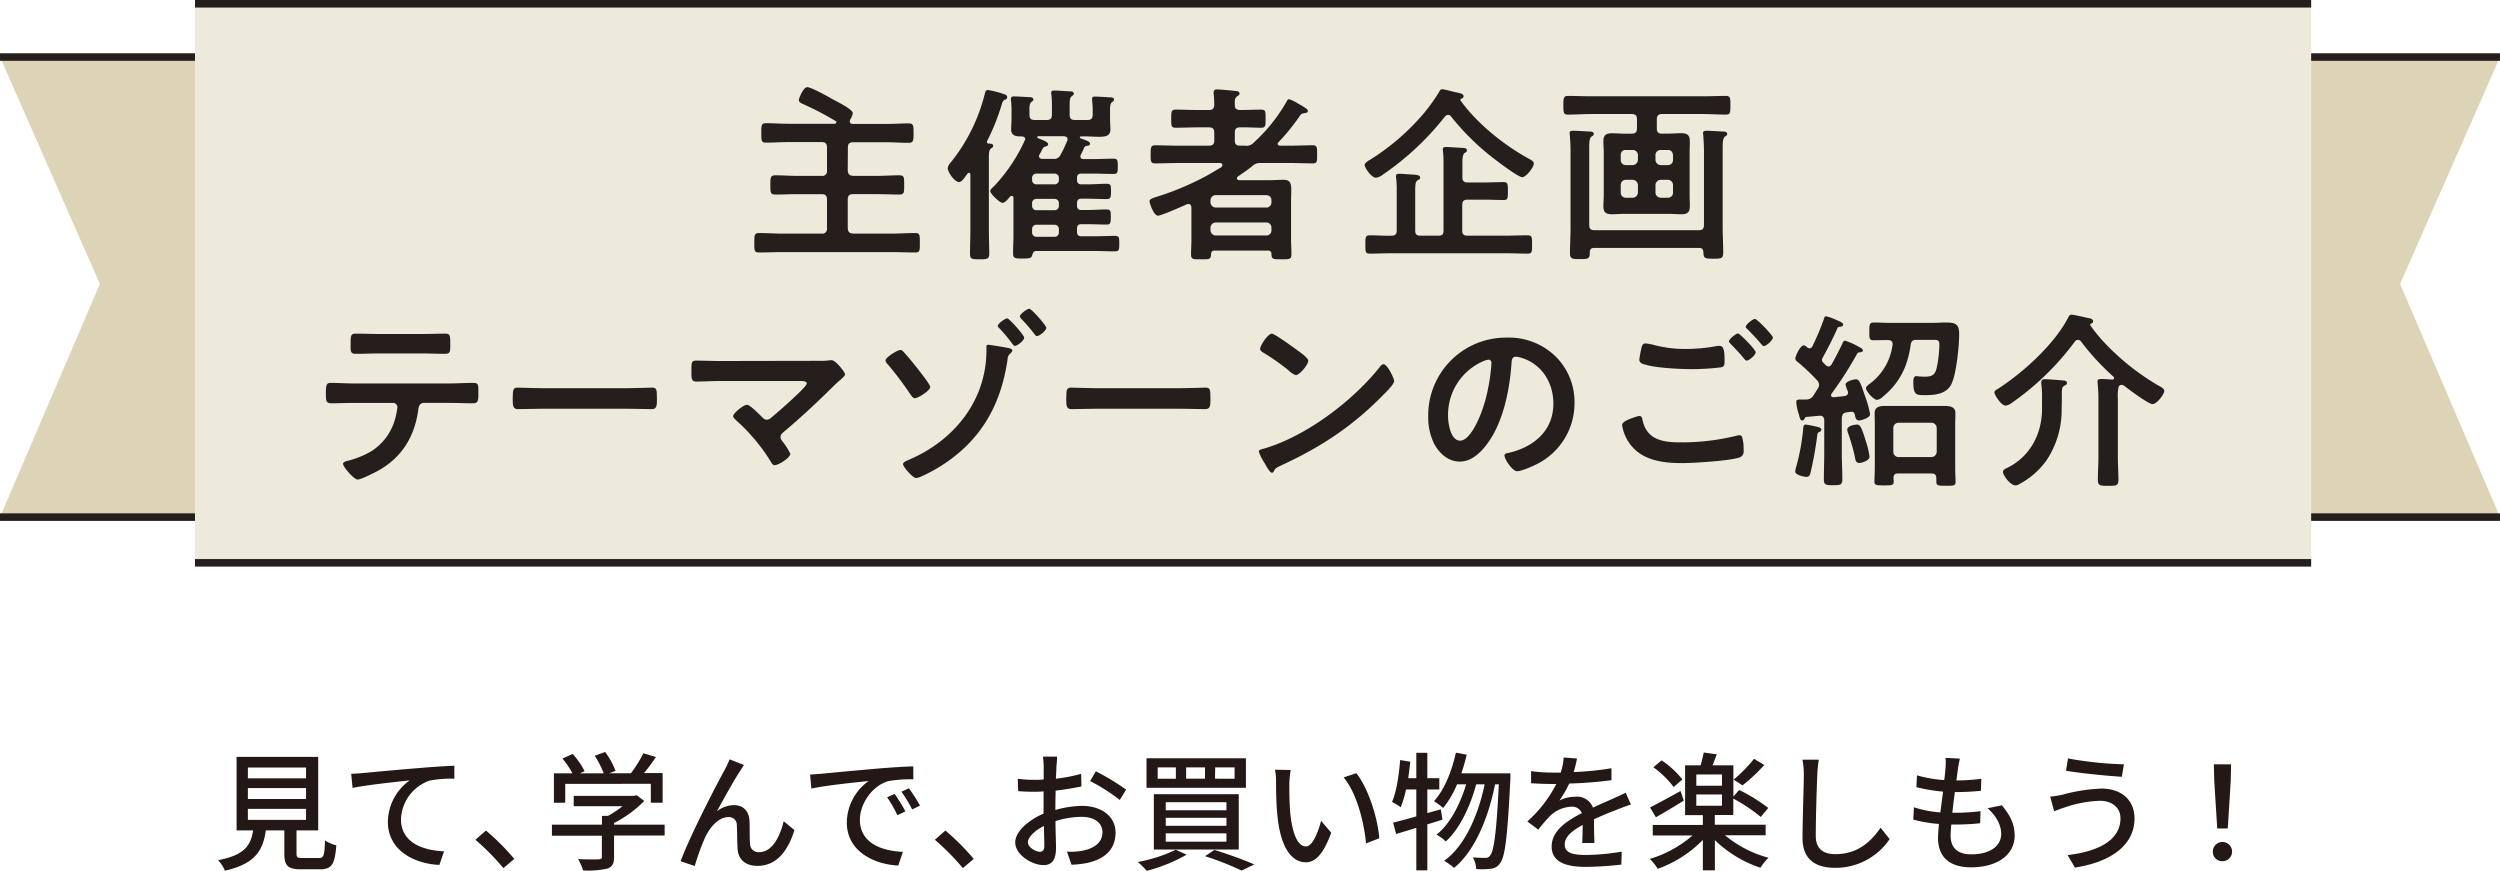
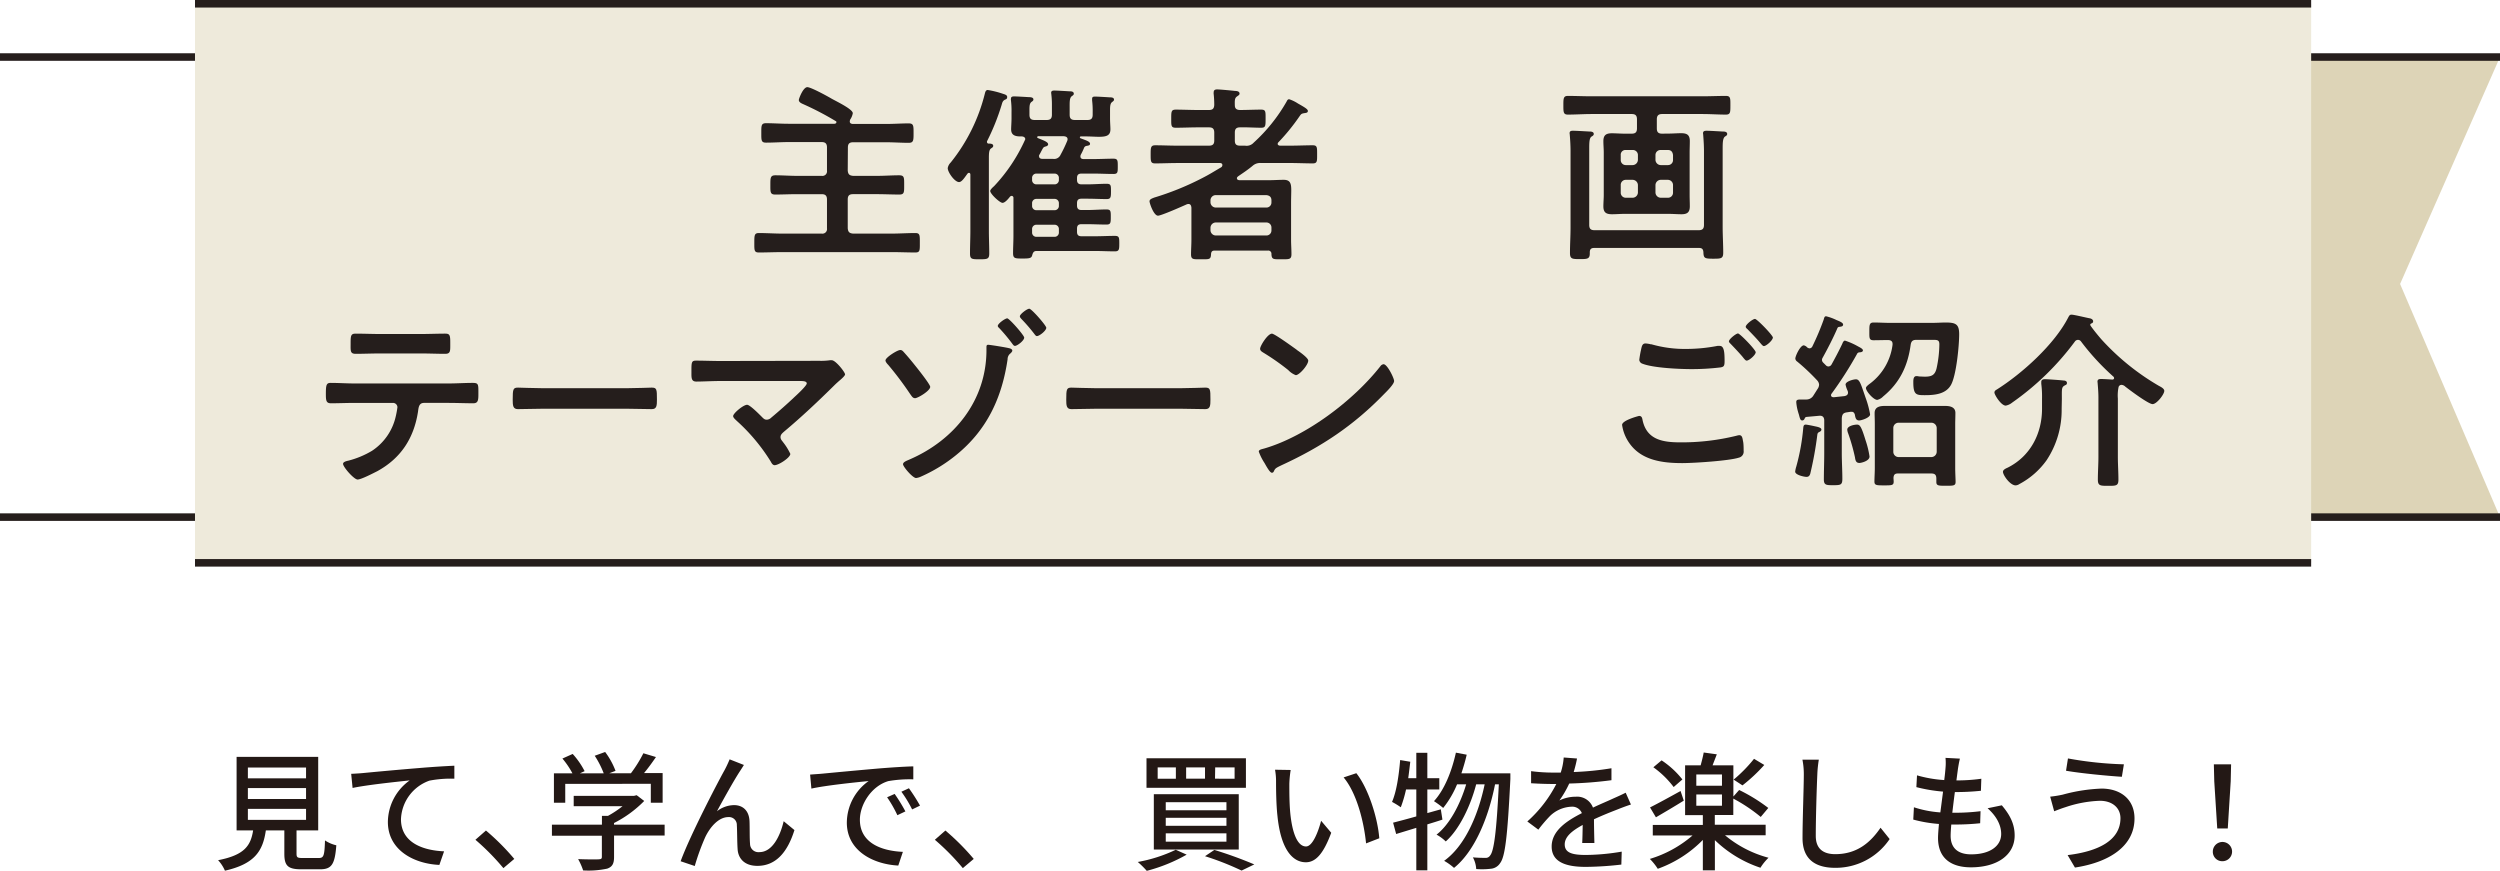
<svg xmlns="http://www.w3.org/2000/svg" id="背景色" viewBox="0 0 662.32 230.71">
  <defs>
    <style>.cls-1{fill:#231815;}.cls-2{fill:#ddd4b7;}.cls-3{fill:none;stroke:#251e1c;stroke-miterlimit:10;stroke-width:2px;}.cls-4{fill:#eeeadb;}.cls-5{fill:#251e1c;}</style>
  </defs>
  <path class="cls-1" d="M127.35,1311.65c1.33,0,1.54-.55,1.67-4.66a8.86,8.86,0,0,0,3,1.29c-.38,5.1-1.26,6.36-4.32,6.36h-5c-3.57,0-4.45-1-4.45-4.15v-6.15h-4.9c-.78,5.4-2.89,8.87-10.84,10.67a9.78,9.78,0,0,0-1.81-2.78c7-1.36,8.64-3.85,9.28-7.89h-4.38v-19.48h21.62v19.48h-5.74v6.15c0,1,.23,1.16,1.59,1.16Zm-18.76-21.11H124v-2.86H108.59Zm0,5.47H124v-2.89H108.59Zm0,5.54H124v-2.92H108.59Z" transform="translate(-42.92 -1084.34)" />
  <path class="cls-1" d="M139.12,1289.14c2.48-.24,8.54-.81,14.79-1.32,3.64-.31,7-.51,9.38-.62v3.44a30,30,0,0,0-6.59.51,11.28,11.28,0,0,0-7.55,10.23c0,6.19,5.78,8.26,11.42,8.5l-1.25,3.6c-6.67-.3-13.64-3.87-13.64-11.39a13.68,13.68,0,0,1,5.78-11c-3.43.37-11.35,1.19-15.13,2l-.37-3.74C137.29,1289.28,138.48,1289.21,139.12,1289.14Z" transform="translate(-42.92 -1084.34)" />
  <path class="cls-1" d="M168.87,1306.82l2.79-2.45a62,62,0,0,1,7.51,7.52l-2.89,2.44A62.74,62.74,0,0,0,168.87,1306.82Z" transform="translate(-42.92 -1084.34)" />
  <path class="cls-1" d="M219,1305.7h-13.4v5.68c0,1.73-.44,2.61-1.83,3.09a23.81,23.81,0,0,1-6.36.47,16.81,16.81,0,0,0-1.33-3c2.39.1,4.76.1,5.44.06s.85-.17.85-.68v-5.57H189.14v-2.93h13.25v-2.34H204a26.66,26.66,0,0,0,3.84-2.55H194.91v-2.75h16l.68-.17,2,1.53a30.41,30.41,0,0,1-8,5.84v.44H219ZM192.67,1297h-3v-7.79h4.9a21.93,21.93,0,0,0-2.65-3.91l2.72-1.22a20.89,20.89,0,0,1,3.16,4.56l-1.23.57h6.29a24.41,24.41,0,0,0-2.38-4.65l2.76-1a20.25,20.25,0,0,1,2.75,5l-1.66.64h5.74a35.25,35.25,0,0,0,3.3-5.3l3.33,1c-1,1.47-2.11,3-3.16,4.25h4.93V1297h-3.13v-5H192.67Z" transform="translate(-42.92 -1084.34)" />
  <path class="cls-1" d="M238.94,1288.67c-1.56,2.38-4.38,7.44-6.08,10.6a7.48,7.48,0,0,1,4.52-1.63c2.41,0,4,1.53,4.11,4.28.07,1.77,0,4.42.14,6a2.21,2.21,0,0,0,2.48,2.17c3.44,0,5.51-4.28,6.43-8.19l2.85,2.35c-1.77,5.64-4.76,9.48-9.82,9.48-3.71,0-5.14-2.28-5.24-4.49-.13-1.93-.1-4.62-.2-6.29a2.07,2.07,0,0,0-2.25-2.14c-2.55,0-4.82,2.59-6.12,5.31a60.93,60.93,0,0,0-2.78,7.65l-3.74-1.26c2.51-6.87,9.76-20.77,11.56-24a30.61,30.61,0,0,0,1.42-3L240,1287C239.73,1287.44,239.35,1288.05,238.94,1288.67Z" transform="translate(-42.92 -1084.34)" />
  <path class="cls-1" d="M260.7,1289.31c2.49-.24,8.54-.81,14.79-1.36,3.64-.3,7-.51,9.39-.58v3.44a32.84,32.84,0,0,0-6.63.47c-4.52,1.36-7.52,6.23-7.52,10.24,0,6.18,5.78,8.26,11.39,8.5l-1.22,3.63c-6.66-.34-13.63-3.91-13.63-11.39a13.61,13.61,0,0,1,5.78-11c-3.44.34-11.36,1.15-15.17,2l-.34-3.71C258.83,1289.45,260,1289.38,260.7,1289.31Zm22.07,10-2.11,1a32.5,32.5,0,0,0-2.72-4.75l2-.89A45.72,45.72,0,0,1,282.77,1299.27Zm3.87-1.53-2.07,1a31.79,31.79,0,0,0-2.85-4.69l2-.92A48.13,48.13,0,0,1,286.64,1297.74Z" transform="translate(-42.92 -1084.34)" />
  <path class="cls-1" d="M290.59,1306.82l2.79-2.45a62.75,62.75,0,0,1,7.51,7.52l-2.89,2.44A62.74,62.74,0,0,0,290.59,1306.82Z" transform="translate(-42.92 -1084.34)" />
-   <path class="cls-1" d="M322.79,1287.51c0,.82-.07,1.9-.14,3.13a42.88,42.88,0,0,0,6.7-1.29l.07,3.33c-2,.44-4.49.85-6.84,1.12,0,1.36-.06,2.72-.06,3.94v1.19a26.67,26.67,0,0,1,7.07-1.09c5.06,0,8.87,2.72,8.87,7.08,0,4-2.34,6.86-7.34,8a25.57,25.57,0,0,1-4.32.51l-1.22-3.46a18.29,18.29,0,0,0,4.08-.24c2.85-.55,5.33-2,5.33-4.9,0-2.62-2.34-4.08-5.44-4.08a23.15,23.15,0,0,0-7,1.12c0,2.83.14,5.68.14,7,0,3.61-1.32,4.66-3.33,4.66-3,0-7.48-2.72-7.48-6,0-2.89,3.5-5.92,7.51-7.65v-2.11c0-1.19,0-2.48,0-3.77-.85.06-1.6.1-2.25.1-2.07,0-3.36-.07-4.48-.17l-.11-3.27a34.33,34.33,0,0,0,4.53.28c.71,0,1.49,0,2.34-.11,0-1.53,0-2.75,0-3.36a22.48,22.48,0,0,0-.2-2.69h3.74C323,1285.54,322.86,1286.69,322.79,1287.51ZM318.44,1310c.68,0,1.15-.44,1.15-1.56s-.07-3.06-.1-5.27c-2.48,1.22-4.25,3-4.25,4.32S317.28,1310,318.44,1310Zm22.81-16.45-1.67,2.72a48.78,48.78,0,0,0-7.85-5l1.5-2.59A61,61,0,0,1,341.25,1293.53Z" transform="translate(-42.92 -1084.34)" />
  <path class="cls-1" d="M357.3,1310.76a43.53,43.53,0,0,1-10.57,4.29,24.06,24.06,0,0,0-2.38-2.35,39.53,39.53,0,0,0,10.06-3.23Zm15.7-25.53v7.82H346.66v-7.82Zm-1.9,9.52v14.65H348.6v-14.65Zm-21.48-4.11h4.82v-3h-4.82Zm2.14,8.36h16.08v-2.14H351.76Zm0,4.11h16.08V1301H351.76Zm0,4.22h16.08v-2.21H351.76Zm5.4-16.69h5v-3h-5Zm7.48,18.87a109.22,109.22,0,0,1,10.58,3.84l-3.37,1.63a74.86,74.86,0,0,0-9.69-3.81Zm.17-18.87H370v-3h-5.14Z" transform="translate(-42.92 -1084.34)" />
  <path class="cls-1" d="M384.5,1292c0,2.15,0,5,.24,7.65.51,5.34,1.9,8.94,4.18,8.94,1.7,0,3.19-3.7,4-6.8l2.68,3.17c-2.14,5.81-4.25,7.82-6.73,7.82-3.43,0-6.6-3.27-7.51-12.21-.34-3-.38-7.07-.38-9.11a16.93,16.93,0,0,0-.27-3.2l4.15.07A28,28,0,0,0,384.5,1292Zm23.83,14.42-3.5,1.36c-.58-5.85-2.52-13.4-5.95-17.48l3.37-1.12C405.37,1293.09,407.89,1300.87,408.33,1306.38Z" transform="translate(-42.92 -1084.34)" />
  <path class="cls-1" d="M425.06,1301.48c-1.32.44-2.65.85-4,1.26v12.17h-2.92v-11.25l-5.34,1.63-.81-3c1.7-.44,3.84-1,6.15-1.66v-7.14h-2.72a33.51,33.51,0,0,1-1.39,4.72,19.86,19.86,0,0,0-2.32-1.42c1.19-2.76,1.81-7,2.15-11.09l2.68.45c-.17,1.46-.34,2.92-.54,4.35h2.14v-6.73h2.92v6.73h3.17v3h-3.17v6.25l3.57-1Zm18-12.27s0,1.09,0,1.5c-.75,15.26-1.4,20.63-2.72,22.3a3.22,3.22,0,0,1-2.49,1.49,19.43,19.43,0,0,1-3.84.07,7.37,7.37,0,0,0-.88-3.09c1.43.13,2.68.13,3.33.13a1.29,1.29,0,0,0,1.22-.61c1-1.12,1.7-6,2.32-18.87h-1c-1.73,8.77-5.37,17.72-10.87,22.14a14.38,14.38,0,0,0-2.62-1.87c5.47-3.91,9-12,10.74-20.27H434c-1.49,5.71-4.45,11.94-8.06,15.13a11,11,0,0,0-2.44-1.8c3.5-2.72,6.29-8.09,7.85-13.33h-2.41a25.59,25.59,0,0,1-3.68,6.26,23,23,0,0,0-2.44-1.8c2.75-3,4.69-7.82,5.81-12.85l2.86.54c-.38,1.7-.89,3.37-1.4,4.93Z" transform="translate(-42.92 -1084.34)" />
  <path class="cls-1" d="M459.84,1288.87a78.22,78.22,0,0,0,10-1v3.17a106,106,0,0,1-11.19.88,26.7,26.7,0,0,1-2.61,4.49,9.9,9.9,0,0,1,4.35-1,4.46,4.46,0,0,1,4.55,2.89c2.11-1,3.84-1.7,5.44-2.45,1.16-.51,2.14-.95,3.23-1.5l1.39,3.13c-1,.31-2.44.85-3.46,1.26-1.74.68-4,1.56-6.33,2.65,0,1.94.07,4.66.11,6.29h-3.23c.07-1.19.1-3.13.13-4.79-2.92,1.59-4.76,3.16-4.76,5.16,0,2.32,2.21,2.79,5.65,2.79a58.32,58.32,0,0,0,9.45-.88l-.1,3.43a85.8,85.8,0,0,1-9.46.61c-5.06,0-9-1.19-9-5.4s4.08-6.84,8-8.84a2.74,2.74,0,0,0-2.79-1.7,8.65,8.65,0,0,0-5.64,2.45,38.06,38.06,0,0,0-3.1,3.63l-2.92-2.17a34,34,0,0,0,7.68-9.93h-1c-1.43,0-3.78-.07-5.68-.2v-3.2a44.35,44.35,0,0,0,5.85.38c.64,0,1.32,0,2,0a16.63,16.63,0,0,0,.79-4l3.53.27C460.56,1286.15,460.28,1287.41,459.84,1288.87Z" transform="translate(-42.92 -1084.34)" />
  <path class="cls-1" d="M499.93,1305.63a30,30,0,0,0,11.52,5.95,13.89,13.89,0,0,0-2.14,2.65,31.78,31.78,0,0,1-12.07-7.31v8h-3.19v-8.06a31.7,31.7,0,0,1-11.94,7.65,15.37,15.37,0,0,0-2.1-2.62,30.84,30.84,0,0,0,11.32-6.22H480.79v-2.79h13.26v-2.58h-4.7V1287.1h4.12c.3-1.12.64-2.41.81-3.4l3.47.48c-.37,1-.78,2-1.12,2.92h5.51v8.26l1.53-1.73a44.87,44.87,0,0,1,7.72,4.76l-2,2.38a42.94,42.94,0,0,0-7.27-4.86v4.35h-4.9v2.58h13.47v2.79ZM489,1296.45c-2.45,1.53-5.17,3.13-7.38,4.42l-1.56-2.62c2-1,5.07-2.68,8.09-4.35Zm-2.68-3.6a24.71,24.71,0,0,0-5.38-5.24l2.18-1.83a23.48,23.48,0,0,1,5.51,5.06Zm6-.34h6.8v-3h-6.8Zm0,5.3h6.8v-3h-6.8ZM510.33,1287a44.18,44.18,0,0,1-5.78,5.41l-2.34-1.53a37.48,37.48,0,0,0,5.4-5.51Z" transform="translate(-42.92 -1084.34)" />
  <path class="cls-1" d="M524.38,1289.48c-.17,3.78-.41,11.63-.41,16.32,0,3.6,2.21,4.83,5.16,4.83,6,0,9.52-3.37,12-7l2.41,3a17.25,17.25,0,0,1-14.44,7.62c-5.17,0-8.64-2.21-8.64-7.86,0-4.82.34-13.59.34-16.86a19.48,19.48,0,0,0-.37-3.94l4.35,0A31.1,31.1,0,0,0,524.38,1289.48Z" transform="translate(-42.92 -1084.34)" />
  <path class="cls-1" d="M561.64,1288c-.1.74-.24,1.8-.41,3.09a45.84,45.84,0,0,0,6.6-.44l-.11,3.19a63.57,63.57,0,0,1-6.83.34h-.07c-.24,1.77-.47,3.71-.68,5.48h.48a55.39,55.39,0,0,0,7-.41l-.1,3.19a62.44,62.44,0,0,1-6.36.34h-1.29c-.1,1.19-.17,2.25-.17,3,0,3.1,1.8,4.9,5.44,4.9,5,0,7.95-2.21,7.95-5.41,0-2.31-1.22-4.69-3.6-6.8l3.77-.78c2.28,2.69,3.4,5.07,3.4,8,0,5.1-4.55,8.43-11.59,8.43-4.93,0-8.71-2.14-8.71-7.78,0-.89.11-2.18.24-3.71a36.38,36.38,0,0,1-6.8-1.16l.17-3.26a28.68,28.68,0,0,0,7,1.36c.24-1.8.48-3.7.72-5.51a42,42,0,0,1-7.07-1.19l.17-3.12A33.34,33.34,0,0,0,558,1291c.17-1.23.27-2.31.34-3.2a14.24,14.24,0,0,0,0-2.68l3.81.2C561.91,1286.35,561.77,1287.17,561.64,1288Z" transform="translate(-42.92 -1084.34)" />
  <path class="cls-1" d="M599.24,1296.49a31.68,31.68,0,0,0-9.11,1.69c-1,.31-2.14.75-3,1.09l-1.06-3.87a29.52,29.52,0,0,0,3.37-.55,44.71,44.71,0,0,1,10.23-1.59c5.07,0,8.74,2.85,8.74,7.92,0,7.31-6.67,11.62-15.78,13l-1.94-3.3c8.33-1,14-4,14-9.79C604.68,1298.42,602.61,1296.49,599.24,1296.49Zm6.36-9.66-.54,3.3c-3.85-.24-10.92-.92-14.79-1.6l.51-3.26A95.9,95.9,0,0,0,605.6,1286.83Z" transform="translate(-42.92 -1084.34)" />
  <path class="cls-1" d="M629.16,1309.91a2.55,2.55,0,1,1,2.55,2.59A2.49,2.49,0,0,1,629.16,1309.91Zm.38-18.59-.11-4.49H634l-.1,4.49-.78,12.51h-2.79Z" transform="translate(-42.92 -1084.34)" />
-   <polygon class="cls-2" points="322.79 137 0 137 26.46 75.23 0 15.11 322.79 15.11 322.79 137" />
  <polygon class="cls-2" points="339.53 137 662.32 137 635.85 75.23 662.32 15.11 339.53 15.11 339.53 137" />
  <polyline class="cls-3" points="0 15.11 322.79 15.11 322.79 137 0 137" />
  <polyline class="cls-3" points="662.32 15.11 339.53 15.11 339.53 137 662.32 137" />
  <rect class="cls-4" x="51.66" y="1" width="560.63" height="148.11" />
  <line class="cls-3" x1="612.29" y1="149.11" x2="51.66" y2="149.11" />
  <line class="cls-3" x1="51.66" y1="1" x2="612.29" y2="1" />
  <path class="cls-5" d="M267.51,1129.53c.1,1,.45,1.3,1.4,1.4h6.45c1.9,0,3.8-.15,5.75-.15,1.4,0,1.35.6,1.35,2.55s.05,2.55-1.3,2.55c-2,0-3.85-.1-5.8-.1h-6.45c-1,0-1.4.4-1.4,1.4v7.65c.1,1,.45,1.3,1.4,1.4h10.2c2.1,0,4.2-.15,6.3-.15,1.25,0,1.2.6,1.2,2.6s.05,2.55-1.2,2.55c-2.1,0-4.2-.1-6.3-.1H250.26c-2.1,0-4.2.1-6.3.1-1.25,0-1.2-.6-1.2-2.55s0-2.6,1.2-2.6c2.1,0,4.2.15,6.3.15h10.35a1.22,1.22,0,0,0,1.4-1.4v-7.65c0-1-.45-1.4-1.4-1.4h-6.5c-2,0-3.85.1-5.8.1-1.35,0-1.3-.65-1.3-2.55s0-2.55,1.35-2.55c1.9,0,3.8.15,5.75.15h6.5a1.22,1.22,0,0,0,1.4-1.4v-6.15c0-1-.45-1.4-1.4-1.4h-8.8c-1.95,0-3.95.15-5.95.15-1.3,0-1.25-.65-1.25-2.55s-.05-2.6,1.25-2.6c2,0,3.95.15,5.95.15H264c.25-.05.5-.1.5-.4s-.1-.25-.25-.35a78.75,78.75,0,0,0-8.65-4.5c-.45-.2-1.05-.5-1.05-1.05,0-.35,1.15-3.4,2.25-3.4.95,0,5.25,2.35,6.35,3s5.7,2.8,5.7,3.9a4.24,4.24,0,0,1-.7,1.7,1.78,1.78,0,0,0-.1.5c0,.45.35.6.75.65h8.9c2,0,4-.15,5.95-.15,1.3,0,1.3.6,1.3,2.55s0,2.6-1.3,2.6c-1.95,0-3.95-.15-5.95-.15h-8.75c-1,0-1.4.4-1.4,1.4Z" transform="translate(-42.92 -1084.34)" />
  <path class="cls-5" d="M297,1132.58c-1.15,0-3-2.6-3-3.7a2.77,2.77,0,0,1,.8-1.5,47.28,47.28,0,0,0,9.05-18.3c.1-.4.25-.9.75-.9a24.63,24.63,0,0,1,4,1c.45.15,1.15.3,1.15.85s-.3.6-.65.75c-.6.35-.65.8-.85,1.45a59.23,59.23,0,0,1-3.8,9.45.37.37,0,0,0-.05.25.42.42,0,0,0,.45.45c.4,0,1.2,0,1.2.6,0,.35-.3.5-.6.7-.5.4-.55,1.2-.55,2.6v19.2c0,2,.1,4,.1,6,0,1.5-.5,1.55-2.55,1.55s-2.55,0-2.55-1.55c0-2,.1-4,.1-6v-14.85c0-.25-.1-.5-.4-.5a.51.51,0,0,0-.35.2C298.56,1131.23,297.76,1132.58,297,1132.58Zm17.55-11.3c0-.55-.4-.75-.9-.8h-.45c-1.35,0-2.4-.35-2.4-1.85,0-.8.1-1.85.1-3v-1.5a22.51,22.51,0,0,0-.15-3.2,1.38,1.38,0,0,1,0-.45c0-.55.45-.6.85-.6.75,0,3.1.15,3.95.2.4,0,1.15.05,1.15.6,0,.3-.2.45-.5.65-.6.45-.55,1.35-.55,2.8v.6c0,1,.4,1.4,1.4,1.4h3.15c1,0,1.4-.4,1.4-1.4v-2.9a21.43,21.43,0,0,0-.15-2.45c0-.15-.05-.3-.05-.45,0-.55.45-.6.85-.6.85,0,3,.15,4,.2.4,0,1.15,0,1.15.65,0,.3-.25.45-.55.65-.6.5-.55,1.55-.55,3.2v1.7c0,1,.4,1.4,1.4,1.4H331c1,0,1.4-.4,1.4-1.4v-.55a23.58,23.58,0,0,0-.15-3.25c0-.1,0-.3,0-.4,0-.6.4-.6.85-.6.7,0,3.05.15,3.8.2.4,0,1.15,0,1.15.6,0,.3-.2.4-.5.65-.5.35-.55,1.15-.55,2.15v2.1c0,1.15.1,2.25.1,2.95,0,1.65-1,2-3.05,2-1,0-2.2-.1-3.65-.1h-1.1a.28.28,0,0,0-.3.25.33.33,0,0,0,.2.25c1.45.55,2.5.85,2.5,1.45,0,.45-.45.45-.8.55a.86.86,0,0,0-.75.45,16.32,16.32,0,0,1-.9,1.9,1.19,1.19,0,0,0-.1.45c0,.55.4.7.85.7h2.7c1.75,0,3.45-.1,5.2-.1,1.15,0,1.15.5,1.15,2.05s0,2-1.15,2c-1.75,0-3.45-.1-5.2-.1h-3.25c-.85,0-1.2.35-1.2,1.2v.45c0,.8.35,1.2,1.2,1.2h1.55c1.7,0,3.4-.15,5.1-.15,1.15,0,1.15.45,1.15,2s-.05,2.05-1.15,2.05c-1.7,0-3.4-.1-5.1-.1h-1.55c-.85,0-1.2.35-1.2,1.2v.6c0,.8.35,1.2,1.2,1.2h1.4c1.75,0,3.45-.15,5.2-.15,1.15,0,1.15.45,1.15,2s-.05,2-1.15,2c-1.75,0-3.45-.1-5.2-.1h-1.4c-.85,0-1.2.35-1.2,1.2v.8c0,.85.35,1.2,1.2,1.2h3.55c1.75,0,3.5-.1,5.3-.1,1.15,0,1.15.5,1.15,2s0,2.1-1.15,2.1c-1.8,0-3.55-.1-5.3-.1H317.56c-.8,0-1,.45-1.2,1.2s-.85.8-2.5.8c-2.05,0-2.55,0-2.55-1.45s.1-3,.1-4.6v-10a.5.5,0,0,0-.45-.55.74.74,0,0,0-.45.2c-.4.5-1.3,1.65-2,1.65s-3.25-2.35-3.25-3.15c0-.35.7-1,1-1.25a44.28,44.28,0,0,0,8.15-12.15A1.46,1.46,0,0,0,314.51,1121.28Zm1.8,10.7a1.12,1.12,0,0,0,1.15,1.2h4.75a1.13,1.13,0,0,0,1.2-1.2v-.45a1.13,1.13,0,0,0-1.2-1.2h-4.75a1.12,1.12,0,0,0-1.15,1.2Zm0,6.85a1.12,1.12,0,0,0,1.15,1.2h4.75a1.13,1.13,0,0,0,1.2-1.2v-.6a1.13,1.13,0,0,0-1.2-1.2h-4.75a1.12,1.12,0,0,0-1.15,1.2Zm0,7.05a1.12,1.12,0,0,0,1.15,1.2h4.75a1.13,1.13,0,0,0,1.2-1.2v-.8a1.13,1.13,0,0,0-1.2-1.2h-4.75a1.12,1.12,0,0,0-1.15,1.2Zm1.85-20.15c0,.55.45.7.9.7h2.8a1.85,1.85,0,0,0,2-1.1,34.84,34.84,0,0,0,1.75-3.65,1.19,1.19,0,0,0,.1-.45c0-.6-.5-.75-1-.8H318a.28.28,0,0,0-.3.25c0,.15.1.2.2.25,1.45.6,2.7,1,2.7,1.65,0,.3-.35.5-.6.55-.7.2-.65.25-1.2,1.25-.1.2-.25.5-.45.85A1,1,0,0,0,318.16,1125.73Z" transform="translate(-42.92 -1084.34)" />
  <path class="cls-5" d="M381.41,1122.43c0,.35.35.5.65.5h2.8c1.95,0,3.9-.1,5.85-.1,1.2,0,1.15.6,1.15,2.4s.05,2.4-1.15,2.4c-1.95,0-3.9-.1-5.85-.1h-7.8a3,3,0,0,0-2.3.75c-1.2,1-2.4,1.8-3.65,2.65-.2.15-.5.35-.5.6,0,.45.4.55.75.55h7.75c1.3,0,2.6-.1,3.9-.1,1.75,0,2,1,2,2.75,0,.9-.05,2-.05,3.4v9.75c0,1.25.1,2.5.1,3.8,0,1.45-.65,1.35-2.7,1.35s-2.55.1-2.6-1.4a.83.83,0,0,0-.95-.9H364.66c-.6,0-.85.3-.9.9-.05,1.5-.45,1.4-2.65,1.4h-.9c-1.25,0-1.75-.1-1.75-1.3s.1-2.55.1-3.85v-8.55c-.05-.2-.05-.95-.8-.95a1.46,1.46,0,0,0-.45.1c-1.1.5-6.75,3-7.6,3-1.15,0-2.25-3.35-2.25-3.8,0-.6.8-.8,1.25-1a73.92,73.92,0,0,0,12.4-5c2.55-1.3,3.05-1.7,5.3-3a.69.69,0,0,0,.35-.6c0-.35-.2-.5-.55-.55h-11.4c-1.95,0-3.9.1-5.85.1-1.2,0-1.2-.55-1.2-2.35s0-2.45,1.2-2.45c2,0,3.9.1,5.85.1h8.4c1,0,1.4-.4,1.4-1.35v-2.1c0-1-.4-1.4-1.4-1.4h-2.9c-2,0-3.95.1-5.9.1-1.25,0-1.2-.55-1.2-2.4s0-2.4,1.2-2.4c1.95,0,3.9.1,5.9.1h2.9c1,0,1.35-.4,1.4-1.35a27.21,27.21,0,0,0-.15-2.85,1.7,1.7,0,0,1,0-.5c0-.55.35-.75.9-.75.8,0,3.85.3,4.75.4.45,0,1.2.1,1.2.7,0,.35-.25.45-.65.75-.6.4-.65.95-.6,2.35,0,.9.5,1.25,1.4,1.25,1.85,0,3.7-.1,5.55-.1,1.25,0,1.2.5,1.2,2.4s0,2.4-1.15,2.4c-1.9,0-3.75-.15-5.6-.1-1,0-1.4.4-1.4,1.4v2.1c0,1,.4,1.35,1.4,1.35h1.3a2.52,2.52,0,0,0,2.3-.8,44.43,44.43,0,0,0,8.7-10.85c.15-.3.3-.65.7-.65a9.78,9.78,0,0,1,2.35,1.15c.2.1.35.2.45.25,1.3.75,2.15,1.25,2.15,1.7s-.4.5-.7.55c-1,.15-1.05.2-1.6,1a54,54,0,0,1-5.45,6.7A.74.74,0,0,0,381.41,1122.43Zm-3,16.9a1.33,1.33,0,0,0,1.35-1.4v-.5c0-.9-.5-1.3-1.35-1.4h-13.4a1.4,1.4,0,0,0-1.4,1.4v.5a1.43,1.43,0,0,0,1.4,1.4Zm-14.8,6a1.43,1.43,0,0,0,1.4,1.4h13.4a1.33,1.33,0,0,0,1.35-1.4v-.65a1.33,1.33,0,0,0-1.35-1.4h-13.4a1.43,1.43,0,0,0-1.4,1.4Z" transform="translate(-42.92 -1084.34)" />
-   <path class="cls-5" d="M409.31,1130.58a3.91,3.91,0,0,1-1.85.85c-1.2,0-3-2.6-3-3.4,0-.5,1-1.15,1.4-1.35a61,61,0,0,0,14.25-12.3,47.06,47.06,0,0,0,4.05-5.65c.2-.35.35-.75.8-.75.65,0,2.65.6,3.85.85,1.5.3,1.85.5,1.85,1.05,0,.35-.25.45-.55.6a.43.43,0,0,0-.3.35.26.26,0,0,0,.1.2c4.3,6,11.4,11.7,17.85,15.25,1.3.7,1.5.9,1.5,1.4,0,1-2.05,3.6-3.05,3.6s-5.85-3.65-6.95-4.5a64.59,64.59,0,0,1-11.85-11.5,1,1,0,0,0-.85-.5,1.23,1.23,0,0,0-.8.4A74,74,0,0,1,409.31,1130.58Zm22.4,6.65c-.95,0-1.4.4-1.4,1.4v6.8c0,1,.45,1.35,1.4,1.35h9.75c2.05,0,4.1-.1,6.15-.1,1.2,0,1.2.5,1.2,2.45s0,2.4-1.15,2.4c-2.1,0-4.15-.1-6.2-.1H412c-2,0-4.15.1-6.2.1-1.2,0-1.15-.6-1.15-2.4s-.05-2.45,1.15-2.45c1.95,0,3.85.15,5.75.1,1,0,1.4-.4,1.4-1.35v-10.3a27.34,27.34,0,0,0-.15-3.6,1.54,1.54,0,0,1-.05-.5c0-.55.35-.65.85-.65,1.15,0,2.25.15,3.4.2s2.15.15,2.15.75-.35.55-.65.75c-.6.4-.65,1.15-.65,3.05v10.3c0,1,.4,1.35,1.4,1.35H424c1,0,1.35-.4,1.35-1.35v-18.3a24.43,24.43,0,0,0-.15-2.7c0-.15-.05-.35-.05-.5,0-.55.4-.65.9-.65.95,0,3.25.2,4.45.25.45,0,1.05.1,1.05.65,0,.35-.2.45-.6.7-.55.35-.6,1.55-.6,2.65v3.8c0,1,.45,1.35,1.4,1.35H436c1.75,0,3.5-.1,5.25-.1,1.15,0,1.15.5,1.15,2.4s0,2.35-1.15,2.35c-1.75,0-3.5-.1-5.25-.1Z" transform="translate(-42.92 -1084.34)" />
  <path class="cls-5" d="M485,1119.73c1.1,0,2.2-.1,3.3-.1,1.55,0,2.3.45,2.3,2.1,0,1-.05,2-.05,3V1136c0,1,.05,2,.05,3,0,1.6-.7,2.1-2.2,2.1-1.15,0-2.3-.1-3.4-.1h-11.7c-1.1,0-2.2.1-3.3.1-1.55,0-2.3-.45-2.3-2.1,0-1,.1-2,.1-3v-11.25c0-1-.1-2-.1-3,0-1.6.7-2.1,2.25-2.1,1.1,0,2.25.1,3.35.1h1.9c1,0,1.4-.4,1.4-1.4v-2.4c0-1-.4-1.4-1.4-1.4h-10.7c-2,0-4.1.15-6.2.15-1.2,0-1.2-.65-1.2-2.45s0-2.5,1.2-2.5c2.1,0,4.15.1,6.2.1h29.45c2,0,4.15-.1,6.2-.1,1.25,0,1.2.65,1.2,2.5s0,2.45-1.2,2.45c-2.05,0-4.1-.15-6.2-.15H483.26c-1,0-1.4.45-1.4,1.4v2.4c0,1,.4,1.4,1.4,1.4Zm9.35,4.6c0-1.4-.1-2.9-.2-4.2,0-.15-.05-.35-.05-.5,0-.6.5-.65.95-.65.9,0,3.15.15,4.2.2.4,0,1.25,0,1.25.65,0,.35-.2.45-.6.7-.55.45-.6,1.55-.6,3.2v20.7c0,2.3.15,4.55.15,6.85,0,1.55-.55,1.6-2.6,1.6-2.3,0-2.6-.1-2.65-1.7-.05-.8-.35-1.15-1.15-1.15h-27.8c-.8,0-1.15.35-1.15,1.15v.3c0,1.5-.7,1.5-2.65,1.5s-2.6,0-2.6-1.6c0-2.25.15-4.45.15-6.7v-20.4c0-1.4-.1-3-.2-4.15,0-.2-.05-.35-.05-.5,0-.6.45-.65.9-.65.9,0,3.25.15,4.2.2.45,0,1.3,0,1.3.65,0,.35-.25.5-.6.7-.55.4-.6,1.45-.6,3.1v20.3c0,1,.4,1.4,1.4,1.4h27.6c1,0,1.4-.4,1.4-1.4Zm-18.9,3.75a1.43,1.43,0,0,0,1.4-1.4v-1.25a1.33,1.33,0,0,0-1.4-1.35h-1.8a1.24,1.24,0,0,0-1.35,1.35v1.25a1.33,1.33,0,0,0,1.35,1.4Zm1.4,5.3a1.43,1.43,0,0,0-1.4-1.4h-1.8a1.33,1.33,0,0,0-1.35,1.4v1.95a1.33,1.33,0,0,0,1.35,1.4h1.8a1.43,1.43,0,0,0,1.4-1.4Zm4.65-6.7a1.43,1.43,0,0,0,1.4,1.4h1.9a1.33,1.33,0,0,0,1.35-1.4v-1.25c-.1-.85-.5-1.35-1.35-1.35h-1.9a1.33,1.33,0,0,0-1.4,1.35Zm1.4,5.3a1.43,1.43,0,0,0-1.4,1.4v1.95a1.43,1.43,0,0,0,1.4,1.4h1.9a1.33,1.33,0,0,0,1.35-1.4v-1.95a1.39,1.39,0,0,0-1.35-1.4Z" transform="translate(-42.92 -1084.34)" />
  <path class="cls-5" d="M161.81,1185.93c2.1,0,4.2-.15,6.35-.15,1.55,0,1.5.4,1.5,2.75,0,1.7,0,2.65-1.35,2.65-2.2,0-4.35-.1-6.5-.1h-6.55c-1.4,0-1.45,1.3-1.6,2.35-1.1,7-4.5,12.3-10.8,15.75-1,.5-4.25,2.2-5.2,2.2s-3.85-3.3-3.85-4.15c0-.55.95-.75,1.4-.85a23.62,23.62,0,0,0,6.25-2.6,14.76,14.76,0,0,0,6.3-9.1,23.16,23.16,0,0,0,.45-2.45,1.17,1.17,0,0,0-1.2-1.15H136.86c-2.05,0-4.15.1-6.25.1-1.3,0-1.36-.75-1.36-2.55,0-2.3.16-2.85,1.25-2.85,2.16,0,4.26.15,6.36.15Zm-7.4-13.1c2.15,0,4.3-.1,6.5-.1,1.35,0,1.3.65,1.3,3.1,0,1.55,0,2.25-1.35,2.25-2.1,0-4.25-.1-6.4-.1h-10.9c-2.15,0-4.3.1-6.4.1-1.5,0-1.35-.8-1.35-2.7,0-2.1.05-2.65,1.35-2.65,2.15,0,4.3.1,6.5.1Z" transform="translate(-42.92 -1084.34)" />
  <path class="cls-5" d="M209.36,1187.18c2.3,0,5.55-.15,6.2-.15,1.35,0,1.4.4,1.4,3.15,0,1.6-.05,2.55-1.35,2.55-2.1,0-4.2-.1-6.25-.1h-23c-2.05,0-4.15.1-6.25.1-1.3,0-1.36-1-1.36-2.5,0-2.8.11-3.2,1.41-3.2.65,0,4.1.15,6.2.15Z" transform="translate(-42.92 -1084.34)" />
  <path class="cls-5" d="M260,1179.93a16.61,16.61,0,0,0,2.8-.15,1.7,1.7,0,0,1,.5,0c1,0,3.5,3.15,3.5,3.75,0,.3-.7,1-1.55,1.7-.45.4-.9.8-1.35,1.25-4.25,4.2-8.65,8.35-13.25,12.2-.45.4-.95.8-.95,1.45s.45,1,.75,1.45a15.54,15.54,0,0,1,1.85,3c0,1-3.1,3-4.15,3-.5,0-.8-.5-1-.9a49.47,49.47,0,0,0-9-10.8c-.3-.3-1-.85-1-1.3,0-.75,2.7-3,3.7-3,.75,0,3.25,2.55,3.9,3.2.4.4.7.75,1.3.75a1.8,1.8,0,0,0,1.2-.55c2.15-1.8,4.25-3.65,6.25-5.55.55-.5,3.15-2.9,3.15-3.5s-.9-.65-1.85-.65h-21c-2.2,0-4.7.15-6.4.15-1.35,0-1.3-1-1.3-2.4,0-2.6-.05-3.15,1.2-3.15,2.2,0,4.35.1,6.5.1Z" transform="translate(-42.92 -1084.34)" />
  <path class="cls-5" d="M282.41,1177.68c1,1.1,2,2.3,2.95,3.5.65.8,4,5,4,5.65,0,1.05-3.3,3-4,3s-.95-.65-1.25-1a88.09,88.09,0,0,0-5.85-7.8c-.25-.25-.75-.8-.75-1.2,0-.8,3.15-2.75,3.85-2.75C281.81,1177,282.16,1177.38,282.41,1177.68Zm27.8-1.1c.3.05.9.25.9.65,0,.25-.3.55-.45.7a1.94,1.94,0,0,0-.8,1.6c-1.5,10.2-5.45,18.7-13.55,25.3a40.92,40.92,0,0,1-9.35,5.75,4.21,4.21,0,0,1-1.35.4c-.9,0-3.45-3-3.45-3.65s1.2-1,1.7-1.25c11.95-5.15,20.4-15.7,20.4-29v-.7c0-.35,0-.7.45-.7S309.51,1176.38,310.21,1176.58Zm4.05-2.8c0,.8-1.85,2.2-2.45,2.2-.3,0-.5-.3-.65-.5a46,46,0,0,0-3.45-4.15c-.2-.2-.45-.4-.45-.65,0-.6,1.95-2,2.5-2S314.26,1173.18,314.26,1173.78Zm5.85-2.6c0,.75-1.8,2.2-2.5,2.2-.25,0-.5-.35-.65-.55a44.66,44.66,0,0,0-3.45-4c-.15-.2-.4-.4-.4-.7,0-.55,1.9-2,2.5-2S320.11,1170.58,320.11,1171.18Z" transform="translate(-42.92 -1084.34)" />
  <path class="cls-5" d="M356,1187.18c2.3,0,5.55-.15,6.2-.15,1.35,0,1.4.4,1.4,3.15,0,1.6-.05,2.55-1.35,2.55-2.1,0-4.2-.1-6.25-.1H333c-2,0-4.15.1-6.25.1-1.3,0-1.35-1-1.35-2.5,0-2.8.1-3.2,1.4-3.2.65,0,4.1.15,6.2.15Z" transform="translate(-42.92 -1084.34)" />
  <path class="cls-5" d="M412.26,1185.28c0,.85-2,2.8-2.65,3.45-8.1,8.35-16.6,14-27.15,18.85-1.65.8-1.7.85-2.1,1.7a.5.5,0,0,1-.5.3c-.55,0-1.6-2-1.95-2.6a14,14,0,0,1-1.5-3c0-.55.9-.65,1.55-.85,11.05-3.25,23.55-12.7,30.65-21.75a1.23,1.23,0,0,1,.85-.55C410.46,1180.83,412.26,1184.53,412.26,1185.28Zm-25.8-8.25c.65.45,3.05,2.1,3.05,2.85,0,1.15-2.35,3.85-3.3,3.85a5.35,5.35,0,0,1-2-1.35,62.36,62.36,0,0,0-6.65-4.65c-.4-.25-.8-.5-.8-1,0-.75,2-4,3.15-4C380.71,1172.83,385.51,1176.33,386.46,1177Z" transform="translate(-42.92 -1084.34)" />
-   <path class="cls-5" d="M455,1178.73a16.91,16.91,0,0,1,5.05,12.3,18,18,0,0,1-9.75,16.15c-1.15.6-4.25,2-5.45,2s-3.35-3.1-3.35-4.2c0-.5.75-.6,1.25-.7,6.55-1.55,11.7-5.85,11.7-13,0-5.35-2.8-10.15-8-12a8.73,8.73,0,0,0-1.9-.45c-1.15,0-1.15,1.1-1.2,1.95-.55,7.3-2.3,16.2-7.1,22-1.65,2-3.85,3.85-6.6,3.85-3.05,0-5.45-2.2-6.8-4.75a15.67,15.67,0,0,1-1.55-7.1,20.6,20.6,0,0,1,20.75-21A17.78,17.78,0,0,1,455,1178.73Zm-19.45,1.45a15.47,15.47,0,0,0-9,14.4c0,1.85.65,6.5,3.2,6.5s5.3-5.7,6.7-10.8a50.85,50.85,0,0,0,1.6-9.75c0-.5-.25-.9-.8-.9A5.62,5.62,0,0,0,435.56,1180.18Z" transform="translate(-42.92 -1084.34)" />
  <path class="cls-5" d="M477.16,1194.53c.65,0,.8.45.9,1,1.05,5.25,5.25,6,9.95,6a60.5,60.5,0,0,0,14.95-1.75,4,4,0,0,1,.75-.15c.85,0,.85,1,1,1.65s.15,2,.15,2.5a1.64,1.64,0,0,1-1.25,1.8c-2.6.85-12,1.45-15,1.45-5.2,0-10.8-.7-14-5.25a11.06,11.06,0,0,1-1.95-4.85C472.61,1195.68,477.11,1194.53,477.16,1194.53Zm3.2-19a32,32,0,0,0,9.5,1.25,43.51,43.51,0,0,0,8.05-.8,2.85,2.85,0,0,1,.65,0c1.15,0,1.25,1.85,1.25,4,0,1.25-.15,1.55-1.1,1.7a63.94,63.94,0,0,1-7.6.45c-3.25,0-10.2-.3-13.1-1.45a1.18,1.18,0,0,1-.8-1,25.79,25.79,0,0,1,.45-2.6c.2-.9.3-1.75,1.2-1.75A7.25,7.25,0,0,1,480.36,1175.58Zm27.7,2.1c0,.75-1.75,2.25-2.4,2.25-.3,0-.6-.4-1.2-1.15-.95-1.1-2-2.2-3-3.25-.15-.15-.5-.45-.5-.7,0-.6,1.9-2.1,2.4-2.1S508.06,1177,508.06,1177.68Zm4.55-3.9c0,.75-1.75,2.3-2.4,2.3-.3,0-.75-.6-1.3-1.25-1-1.15-2-2.15-3-3.2-.2-.15-.5-.45-.5-.65,0-.65,1.9-2.1,2.45-2.1S512.61,1173.18,512.61,1173.78Z" transform="translate(-42.92 -1084.34)" />
  <path class="cls-5" d="M522.31,1176.63a.88.88,0,0,0,.75-.5,68.66,68.66,0,0,0,3-7.1c.15-.5.2-.9.65-.9a13.41,13.41,0,0,1,2.75,1c.85.35,1.75.7,1.75,1.2s-.55.55-1,.6a.59.59,0,0,0-.55.45c-1.05,2.45-2.55,5.35-3.85,7.7a1.23,1.23,0,0,0-.2.6,1.06,1.06,0,0,0,.35.75l.65.65a1,1,0,0,0,.7.35,1,1,0,0,0,.85-.55c1-1.8,1.95-3.6,2.85-5.5.1-.3.35-.8.7-.8a18.13,18.13,0,0,1,3.4,1.5c.75.4,1.35.7,1.35,1.1s-.6.5-.85.5a.77.77,0,0,0-.75.5,100.07,100.07,0,0,1-6.7,10.45.66.66,0,0,0-.15.4c0,.45.4.55.75.55l2.8-.3c.5-.1.95-.3.95-.95a1.46,1.46,0,0,0-.1-.45,7.11,7.11,0,0,1-.55-1.65c0-.85,2.1-1.4,2.75-1.4,1,0,1.3,1.25,2.6,5a25,25,0,0,1,1.15,4.3c0,.85-2.25,1.6-2.9,1.6-.85,0-1-.7-1.15-1.6-.15-.4-.35-.7-.85-.7h-.25l-1,.15c-1,.15-1.25.55-1.35,1.55v9.25c0,2.3.15,4.55.15,6.8,0,1.65-.45,1.7-2.45,1.7-1.75,0-2.45,0-2.45-1.5,0-2.35.1-4.65.1-7v-8.65c0-.7-.3-1.25-1.1-1.25H525l-3.35.3c-.45.05-.5.15-.7.6a.68.68,0,0,1-.55.35c-.5,0-.6-.4-.9-1.55q-.15-.45-.3-1a12.32,12.32,0,0,1-.4-2.3c0-.7.45-.7,1.45-.7.4,0,.75,0,1.15,0a2.17,2.17,0,0,0,2-1.15c.4-.6.75-1.2,1.15-1.8a2.12,2.12,0,0,0,.3-1,1.86,1.86,0,0,0-.5-1.1,55.52,55.52,0,0,0-5.3-5,1.07,1.07,0,0,1-.5-.8c0-.65,1.3-3.5,2.25-3.5a1.71,1.71,0,0,1,.9.55A1.18,1.18,0,0,0,522.31,1176.63Zm2.6,22.15c-.45.2-.5.45-.55.9a93.39,93.39,0,0,1-1.85,10.15c-.15.5-.4.85-1,.85s-3-.5-3-1.4a7.35,7.35,0,0,1,.3-1.35,56.4,56.4,0,0,0,1.85-10.3c.05-.35.1-.8.65-.8.35,0,2,.35,2.45.45s1.7.3,1.7.85C525.46,1198.48,525.21,1198.63,524.91,1198.78Zm10.55,8.2c-.85,0-1-.75-1.1-1.45a50.36,50.36,0,0,0-1.8-6.35,3.34,3.34,0,0,1-.25-1c0-1,1.85-1.35,2.6-1.35s1.15.55,2.25,4.15a24.43,24.43,0,0,1,1.05,4.3C538.21,1206.48,536,1207,535.46,1207Zm3.85-32.5c-1.2,0-1.15-.55-1.15-2.3s0-2.4,1.15-2.4c1.5,0,3,.1,4.45.1h10.7c1.6,0,2.85-.1,3.9-.1,2.7,0,3.6.45,3.6,3.1,0,3.1-.75,10.7-2.1,13.3s-4.4,2.85-7.05,2.85c-2.25,0-3-.1-3-3.45,0-.6,0-1.6.85-1.6a3.38,3.38,0,0,1,.7.1c.4,0,1.15.05,1.5.05,1.8,0,2.65-.4,3.1-2.15a31.05,31.05,0,0,0,.75-6.4c0-1.1-.45-1.2-1.55-1.2h-4.55c-.95,0-1.35.35-1.5,1.3-.75,5.6-2.9,10.1-7.3,13.7a3.1,3.1,0,0,1-1.55.9c-1,0-3-2.3-3-3.15,0-.4.85-1,1.25-1.3a15.22,15.22,0,0,0,5.8-10.15v-.25c0-.8-.6-1-1.25-1C541.81,1174.43,540.46,1174.48,539.31,1174.48Zm16.6,36.65c0-1-.4-1.35-1.35-1.35h-8.85c-.8,0-1.1.35-1.15,1.15,0,.35.05.7.05,1,0,1-.5,1-2.5,1s-2.6,0-2.6-1,.1-2.45.1-3.6v-11.65c0-1-.05-2-.05-2.9,0-1.7,1.45-1.9,2.8-1.9,1.2,0,2.35,0,3.55,0h8.7c1.2,0,2.35,0,3.55,0s2.8.2,2.8,1.85c0,1-.05,2-.05,3v11.7c0,1.2.1,2.75.1,3.6,0,1-.6,1-2.55,1s-2.55,0-2.55-1Zm-1.3-5.7a1.43,1.43,0,0,0,1.4-1.4v-6.3a1.43,1.43,0,0,0-1.4-1.4h-8.7a1.4,1.4,0,0,0-1.4,1.4v6.3a1.4,1.4,0,0,0,1.4,1.4Z" transform="translate(-42.92 -1084.34)" />
  <path class="cls-5" d="M593.41,1174.38a1,1,0,0,0-.8.45A71.91,71.91,0,0,1,576,1191a3.81,3.81,0,0,1-1.7.8c-1.25,0-3-2.9-3-3.45,0-.4.25-.6.6-.8,6.75-4.25,15.35-12,19-19.2.2-.35.35-.65.8-.65.7,0,4.1.85,5,1,.35.1.75.35.75.75s-.2.45-.5.6-.25.2-.25.3a.67.67,0,0,0,.05.25c.75,1.1,1.95,2.55,2.85,3.6a63.84,63.84,0,0,0,15.25,12.35c.45.25,1.45.7,1.45,1.35,0,.9-2,3.5-3.1,3.5s-6.1-3.75-7.25-4.65a1.54,1.54,0,0,0-1-.45.81.81,0,0,0-.75.55,10.68,10.68,0,0,0-.2,3.1v15.45c0,2,.15,4,.15,6,0,1.65-.6,1.65-2.7,1.65s-2.75,0-2.75-1.65c0-2,.15-4,.15-6v-15.8c0-1.2-.1-2.45-.2-3.65,0-.2-.05-.35-.05-.5,0-.7.55-.7,1.1-.7s2.15.1,2.8.15c.25,0,.5-.1.5-.4a.52.52,0,0,0-.2-.4,63.61,63.61,0,0,1-8.6-9.35A1,1,0,0,0,593.41,1174.38Zm-4.3,18.3a24,24,0,0,1-4,13.6,20.81,20.81,0,0,1-7.2,6.3,1.89,1.89,0,0,1-1,.35c-1.45,0-3.35-2.7-3.35-3.6,0-.55.8-.9,1.25-1.1,6-3,9.1-9,9.1-15.6V1190a27.47,27.47,0,0,0-.2-4v-.45c0-.65.5-.75,1.05-.75s4.1.25,4.85.35c.4,0,.9.15.9.65s-.35.5-.65.7c-.8.45-.7,1-.7,3.55Z" transform="translate(-42.92 -1084.34)" />
</svg>